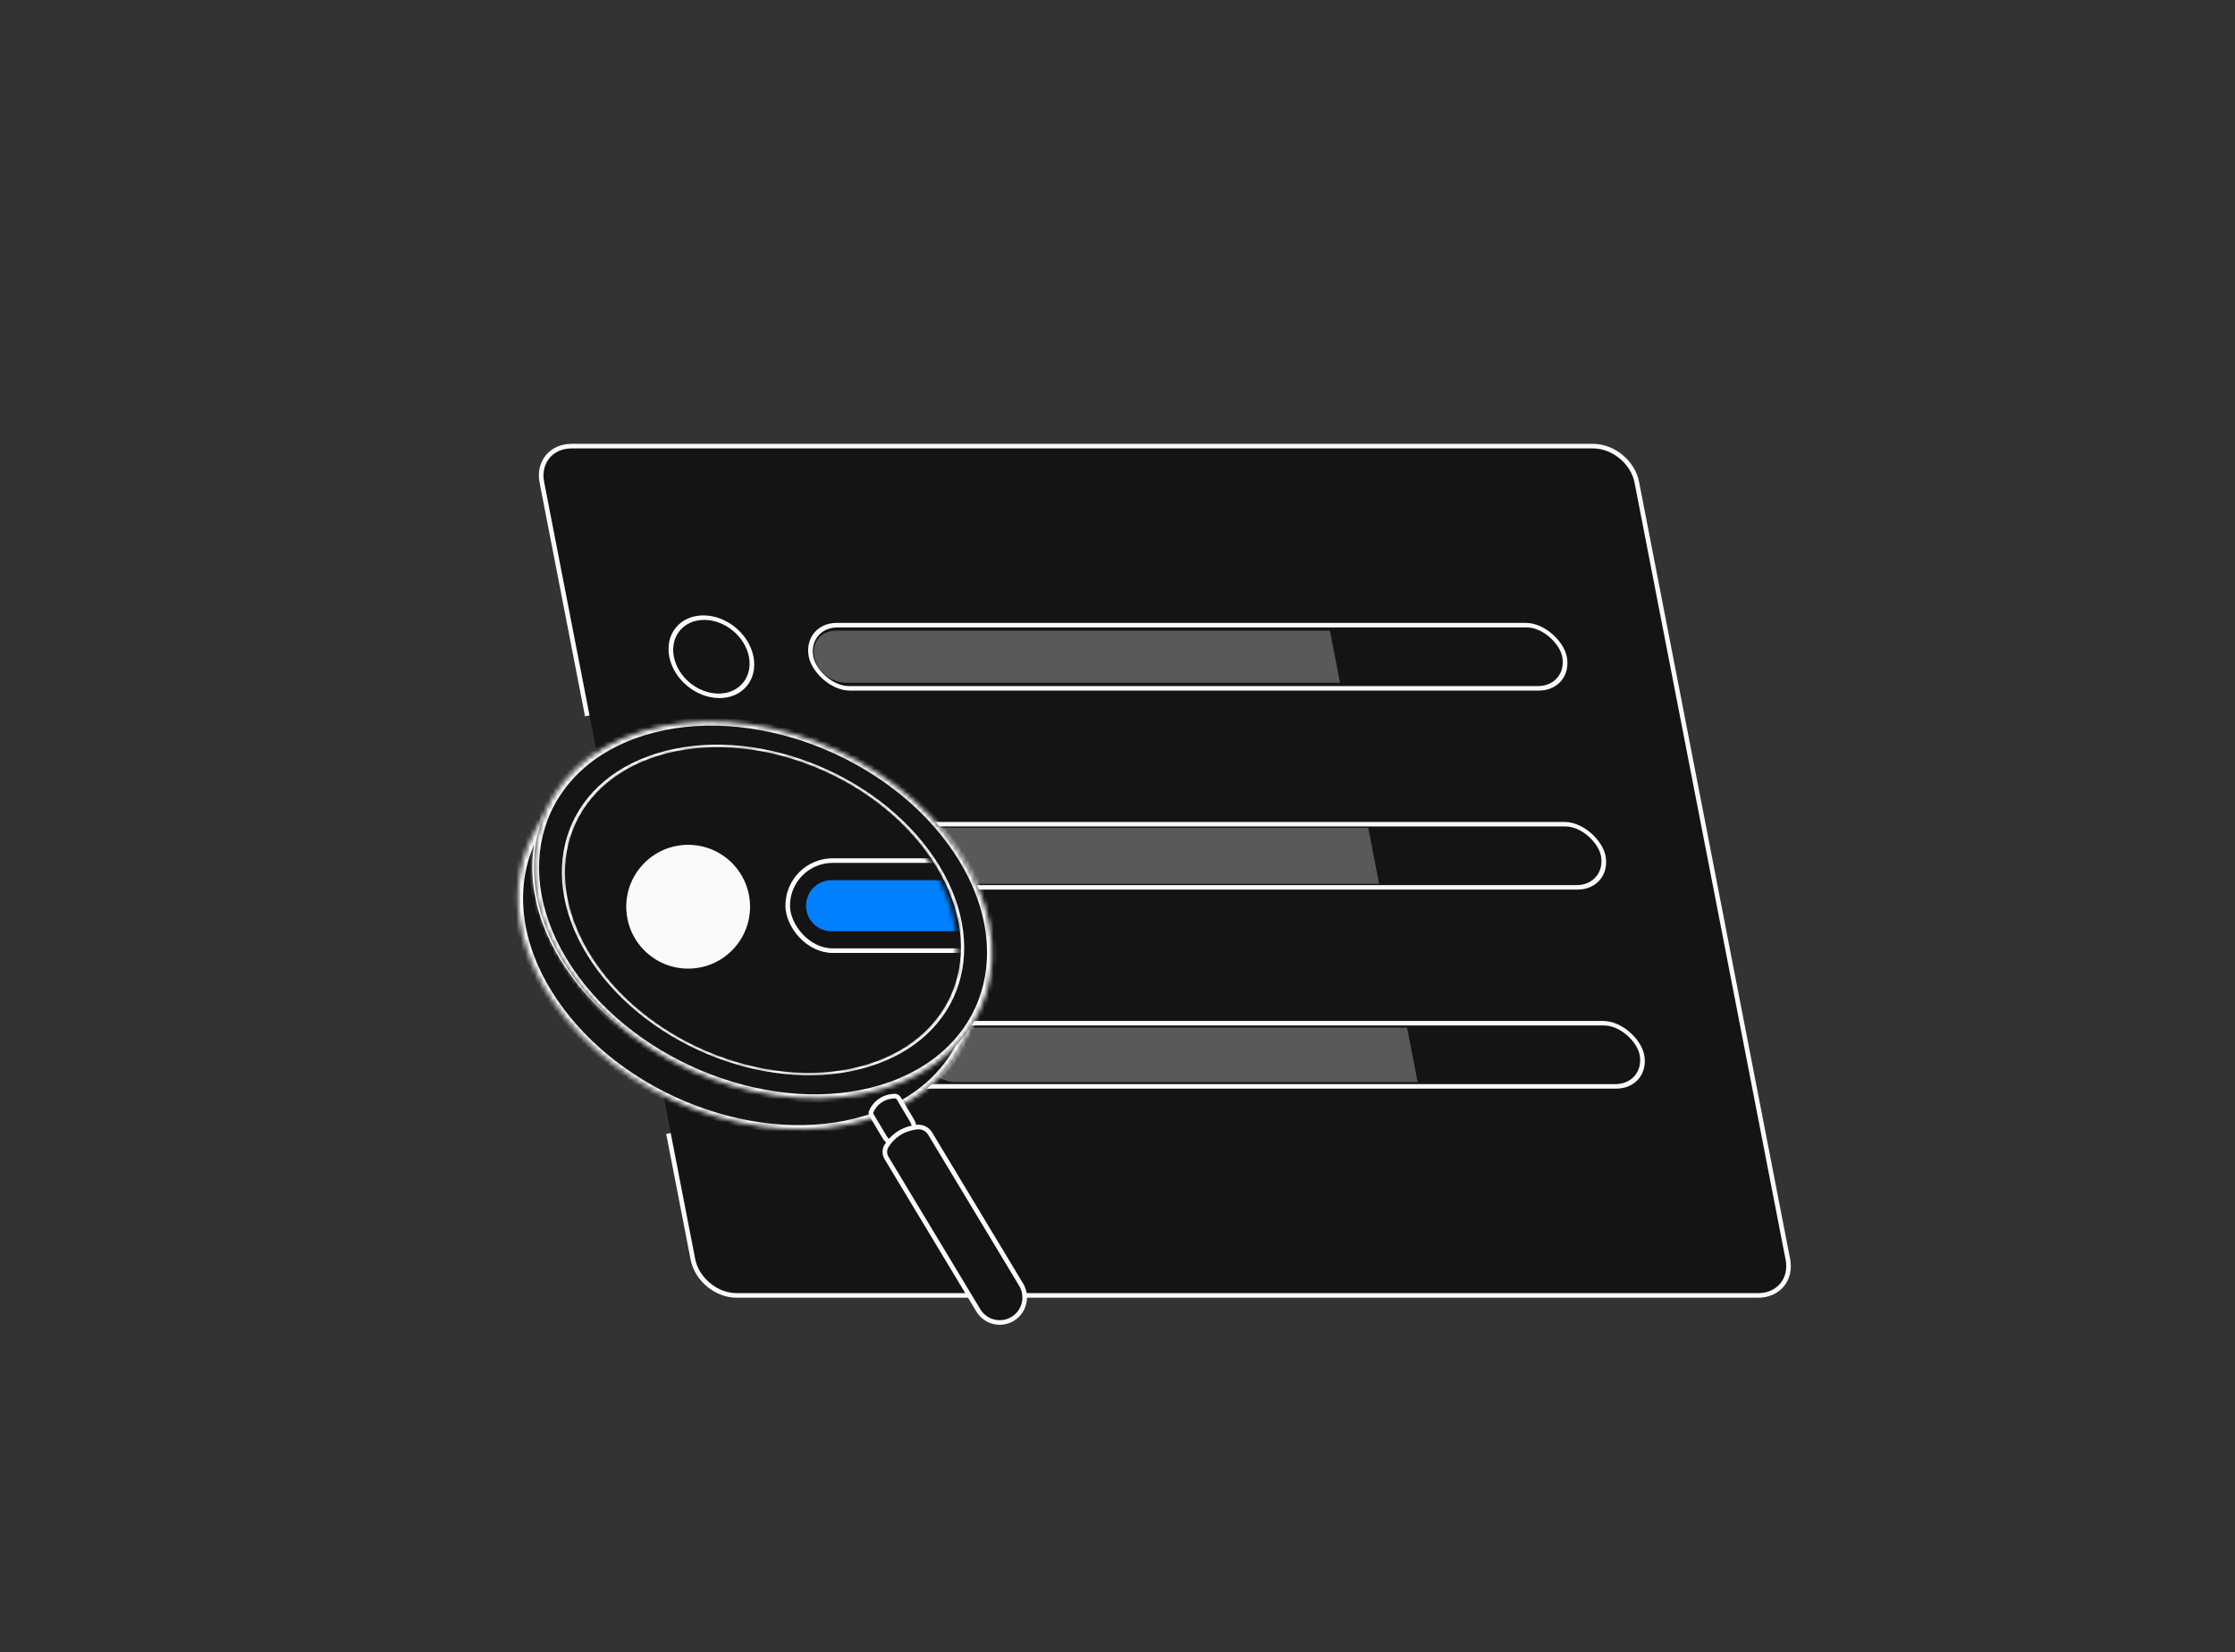
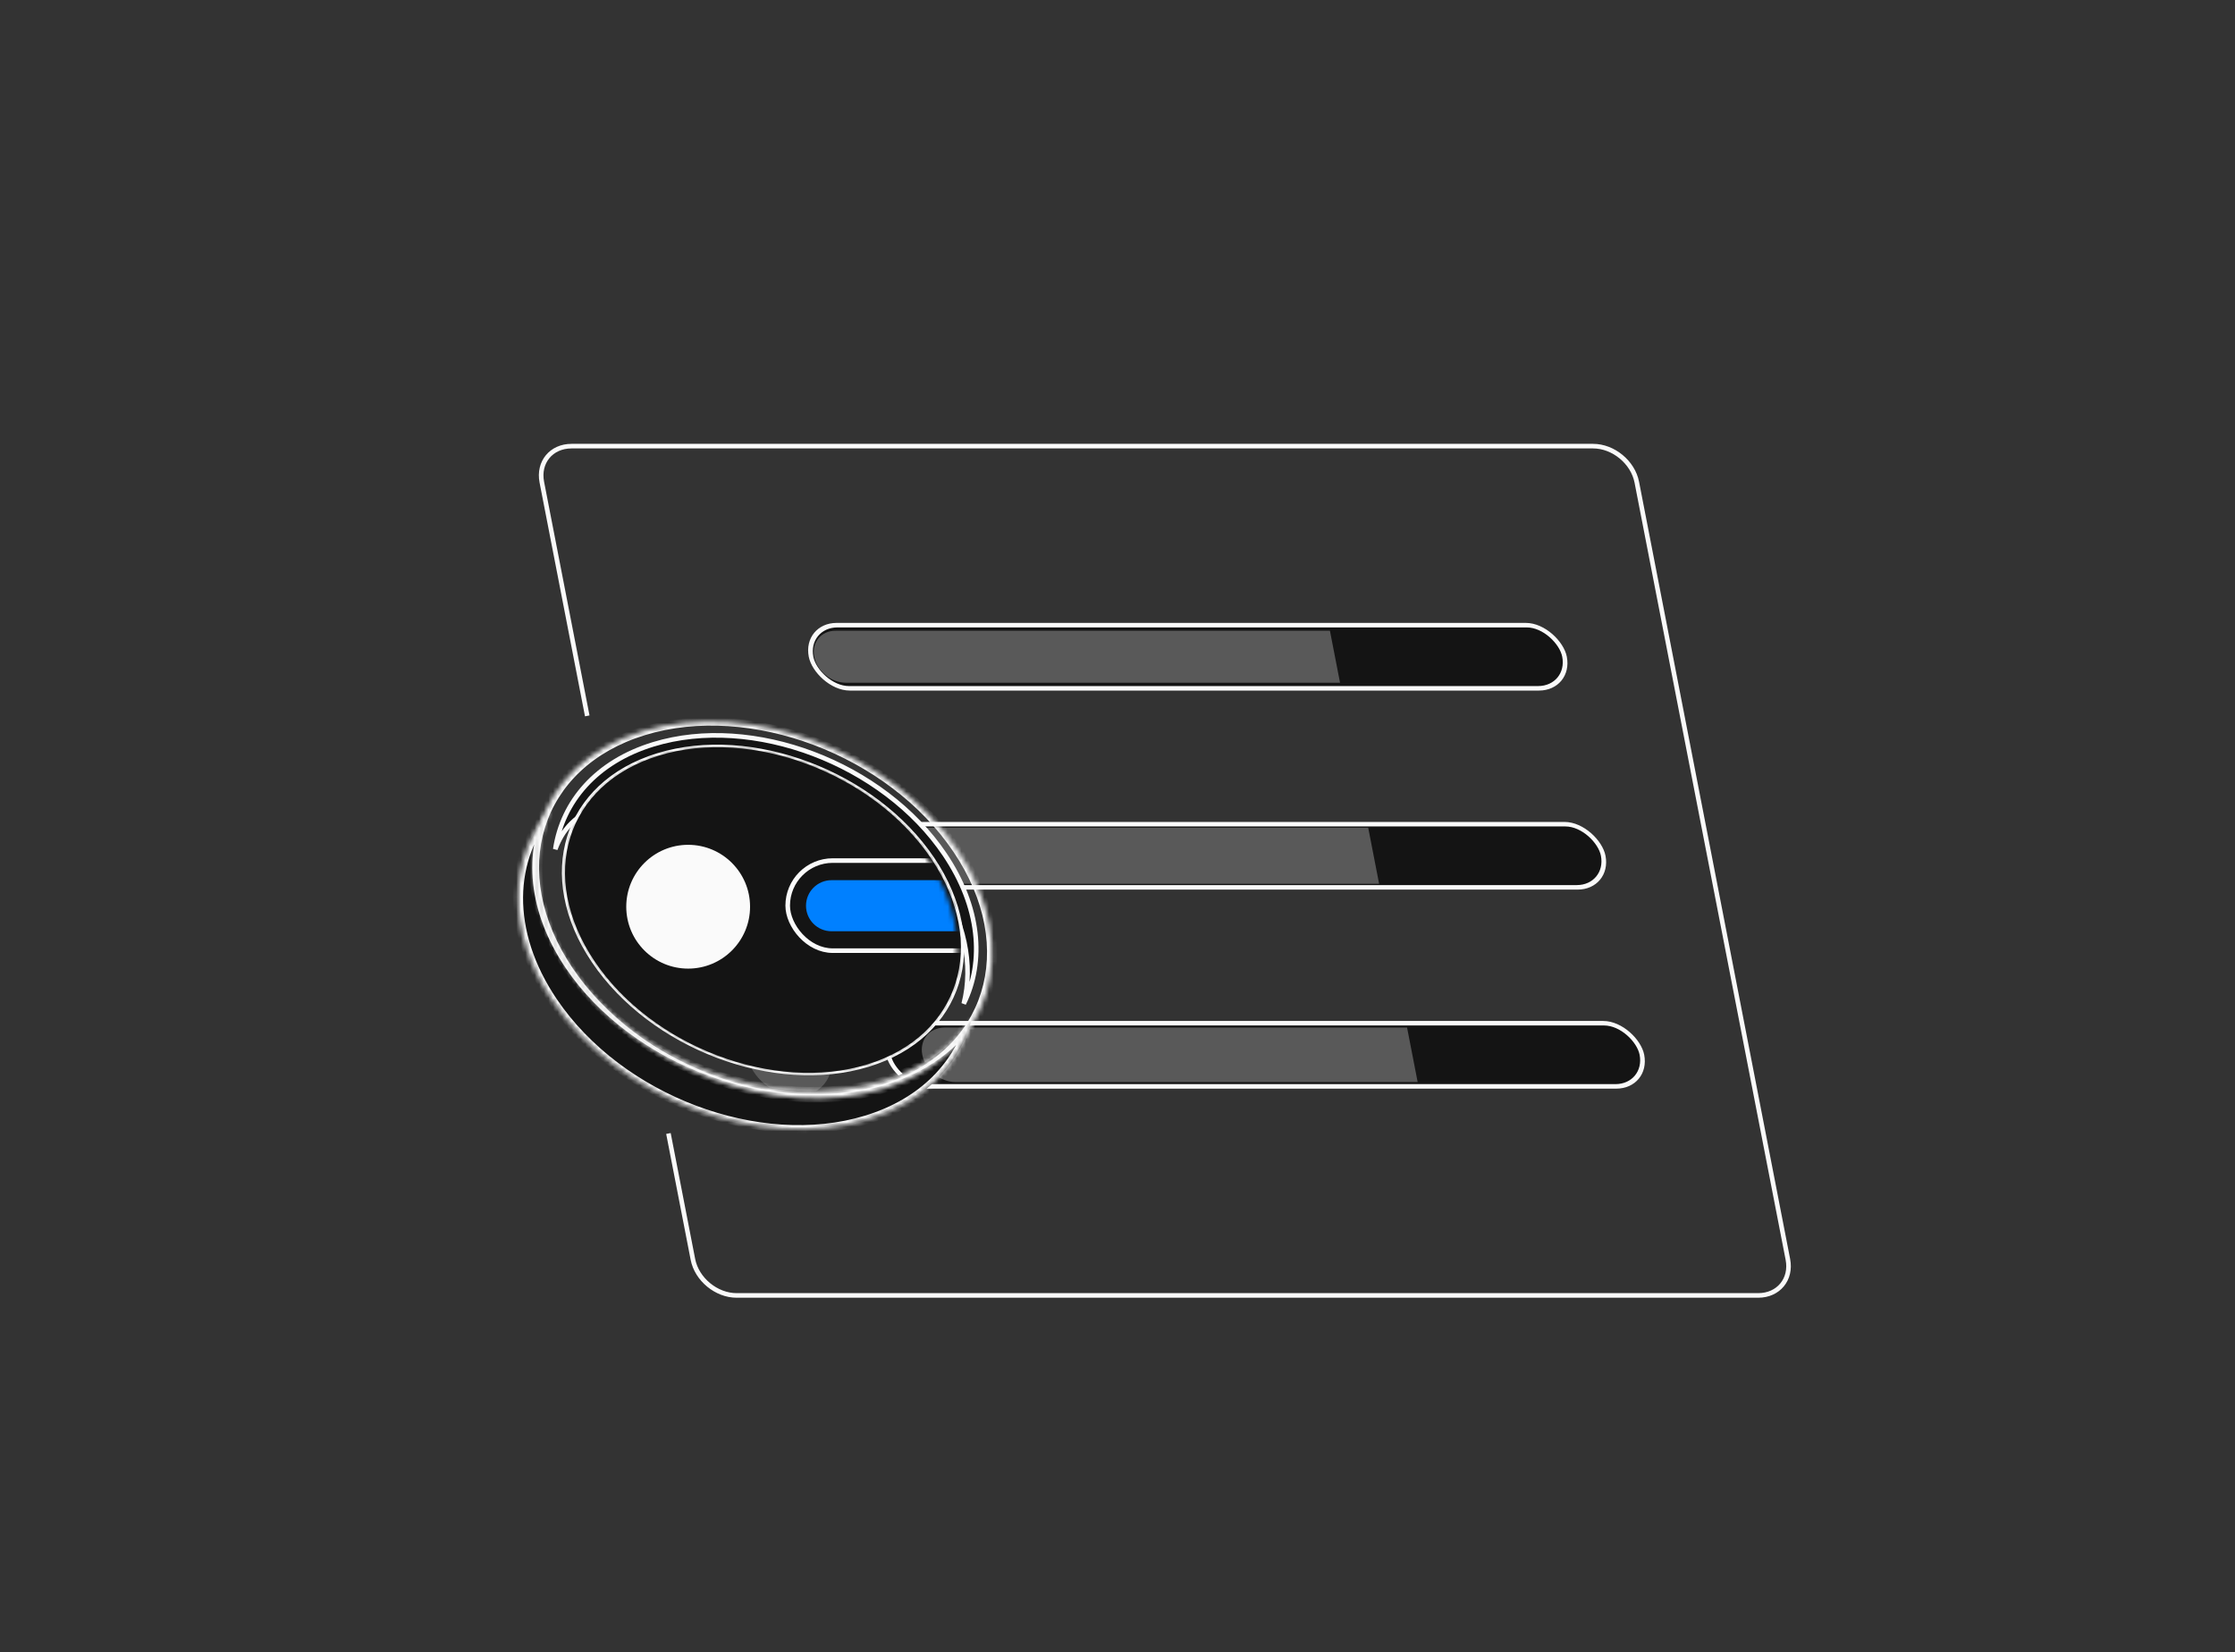
<svg xmlns="http://www.w3.org/2000/svg" width="487" height="360" viewBox="0 0 487 360" fill="none">
  <rect x="0" y="0" width="487" height="360" fill="#333333" stroke="none" />
-   <rect width="238.076" height="188.407" rx="8" transform="matrix(1 0 0.191 0.982 117.074 97.344)" fill="#141414" />
  <path d="M127.961 156L118.062 105.07C117.219 100.733 120.117 97.217 124.535 97.217H347.126C351.544 97.217 355.809 100.733 356.652 105.07L389.574 274.437C390.417 278.774 387.518 282.29 383.1 282.29H160.51C156.091 282.29 151.826 278.774 150.983 274.437L145.65 247" stroke="#FAFAFA" />
-   <circle cx="9.177" cy="9.177" r="8.677" transform="matrix(1 0 0.191 0.982 144.08 134.099)" stroke="#FAFAFA" />
  <rect x="0.595" y="0.491" width="164.178" height="14.016" rx="7.008" transform="matrix(1 0 0.191 0.982 174.701 135.746)" fill="#141414" stroke="#FAFAFA" />
  <path d="M177.425 143.107C176.817 139.978 178.908 137.442 182.095 137.442H289.787L291.99 148.771H184.297C181.11 148.771 178.033 146.235 177.425 143.107Z" fill="#595959" />
  <circle cx="9.177" cy="9.177" r="9.177" transform="matrix(1 0 0.191 0.982 152.51 177.471)" fill="#595959" />
  <rect x="0.595" y="0.491" width="164.178" height="14.016" rx="7.008" transform="matrix(1 0 0.191 0.982 183.131 179.117)" fill="#141414" stroke="#FAFAFA" />
  <path d="M192.535 186.478C191.879 183.104 194.134 180.368 197.572 180.368H298.129L300.505 192.588H199.947C196.51 192.588 193.191 189.853 192.535 186.478Z" fill="#595959" />
  <circle cx="9.177" cy="9.177" r="9.177" transform="matrix(1 0 0.191 0.982 160.941 220.842)" fill="#595959" />
  <rect x="0.595" y="0.491" width="164.178" height="14.016" rx="7.008" transform="matrix(1 0 0.191 0.982 191.563 222.489)" fill="#141414" stroke="#FAFAFA" />
  <path d="M200.967 229.85C200.331 226.575 202.52 223.919 205.856 223.919H306.596L308.902 235.781H208.162C204.825 235.781 201.604 233.126 200.967 229.85Z" fill="#595959" />
  <mask id="path-12-inside-1_2288_135194" fill="white">
    <path fill-rule="evenodd" clip-rule="evenodd" d="M211.788 221.862C207.75 228.008 201.183 232.882 192.39 235.57C168.876 242.759 138.349 231.591 124.207 210.625C116.122 198.638 115.143 186.043 120.182 176.111C110.7 186.756 110.103 202.802 120.342 217.982C134.847 239.487 165.607 251.11 189.046 243.944C201.385 240.172 209.235 231.945 211.788 221.862Z" />
  </mask>
  <path fill-rule="evenodd" clip-rule="evenodd" d="M211.788 221.862C207.75 228.008 201.183 232.882 192.39 235.57C168.876 242.759 138.349 231.591 124.207 210.625C116.122 198.638 115.143 186.043 120.182 176.111C110.7 186.756 110.103 202.802 120.342 217.982C134.847 239.487 165.607 251.11 189.046 243.944C201.385 240.172 209.235 231.945 211.788 221.862Z" fill="#141414" />
  <path d="M211.788 221.862L212.876 222.186L210.783 221.347L211.788 221.862ZM120.182 176.111L121.222 176.564L119.237 175.518L120.182 176.111ZM210.783 221.347C206.837 227.354 200.421 232.115 191.831 234.741L192.95 236.399C201.945 233.649 208.663 228.662 212.792 222.377L210.783 221.347ZM191.831 234.741C168.87 241.761 139.012 230.863 125.164 210.332L123.251 210.917C137.687 232.319 168.882 243.758 192.95 236.399L191.831 234.741ZM125.164 210.332C117.249 198.598 116.294 186.277 121.222 176.564L119.142 175.657C113.992 185.809 114.995 198.677 123.251 210.917L125.164 210.332ZM121.298 217.69C111.262 202.81 111.862 187.105 121.127 176.703L119.237 175.518C109.539 186.408 108.944 202.795 119.386 218.275L121.298 217.69ZM188.487 243.115C165.626 250.105 135.525 238.781 121.298 217.69L119.386 218.275C134.169 240.192 165.588 252.116 189.605 244.773L188.487 243.115ZM210.699 221.538C208.202 231.403 200.528 239.434 188.487 243.115L189.605 244.773C202.241 240.91 210.268 232.487 212.876 222.186L210.699 221.538Z" fill="#FAFAFA" mask="url(#path-12-inside-1_2288_135194)" />
-   <path d="M205.835 186.19C213.529 197.597 214.553 209.464 209.993 218.719C212.115 210.332 210.262 200.593 203.966 191.258C197.32 181.405 186.964 173.832 175.602 169.538C164.241 165.245 151.833 164.216 141.074 167.505C130.905 170.614 124.013 177.034 120.993 185.056C122.545 174.649 129.969 165.988 142.374 162.196C153.168 158.896 165.679 159.915 177.184 164.263C188.688 168.61 199.143 176.268 205.835 186.19Z" fill="#141414" stroke="#FAFAFA" />
+   <path d="M205.835 186.19C213.529 197.597 214.553 209.464 209.993 218.719C212.115 210.332 210.262 200.593 203.966 191.258C197.32 181.405 186.964 173.832 175.602 169.538C130.905 170.614 124.013 177.034 120.993 185.056C122.545 174.649 129.969 165.988 142.374 162.196C153.168 158.896 165.679 159.915 177.184 164.263C188.688 168.61 199.143 176.268 205.835 186.19Z" fill="#141414" stroke="#FAFAFA" />
  <mask id="path-15-inside-2_2288_135194" fill="white">
    <path fill-rule="evenodd" clip-rule="evenodd" d="M192.528 237.233C215.968 230.067 223.21 206.824 208.705 185.32C194.2 163.815 163.44 152.192 140.001 159.358C116.562 166.524 109.319 189.766 123.824 211.271C138.329 232.775 169.089 244.399 192.528 237.233ZM188.745 231.624C208.808 225.49 215.007 205.596 202.591 187.189C190.176 168.782 163.847 158.832 143.784 164.966C123.721 171.1 117.522 190.994 129.937 209.401C142.353 227.808 168.682 237.758 188.745 231.624Z" />
  </mask>
-   <path fill-rule="evenodd" clip-rule="evenodd" d="M192.528 237.233C215.968 230.067 223.21 206.824 208.705 185.32C194.2 163.815 163.44 152.192 140.001 159.358C116.562 166.524 109.319 189.766 123.824 211.271C138.329 232.775 169.089 244.399 192.528 237.233ZM188.745 231.624C208.808 225.49 215.007 205.596 202.591 187.189C190.176 168.782 163.847 158.832 143.784 164.966C123.721 171.1 117.522 190.994 129.937 209.401C142.353 227.808 168.682 237.758 188.745 231.624Z" fill="#141414" />
  <path d="M207.749 185.612C221.975 206.704 214.83 229.415 191.969 236.404L193.088 238.062C217.105 230.719 224.445 206.945 209.661 185.028L207.749 185.612ZM140.56 160.187C163.421 153.197 193.522 164.521 207.749 185.612L209.661 185.028C194.878 163.11 163.459 151.186 139.442 158.529L140.56 160.187ZM124.781 210.978C110.554 189.887 117.699 167.176 140.56 160.187L139.442 158.529C115.424 165.872 108.084 189.645 122.868 211.563L124.781 210.978ZM191.969 236.404C169.109 243.393 139.007 232.07 124.781 210.978L122.868 211.563C137.652 233.481 169.07 245.405 193.088 238.062L191.969 236.404ZM201.635 187.481C213.772 205.475 207.67 224.838 188.186 230.795L189.304 232.453C209.945 226.142 216.242 205.716 203.548 186.896L201.635 187.481ZM144.343 165.795C163.827 159.838 189.498 169.487 201.635 187.481L203.548 186.896C190.854 168.076 163.866 157.826 143.225 164.137L144.343 165.795ZM130.894 209.109C118.756 191.115 124.859 171.752 144.343 165.795L143.225 164.137C122.583 170.448 116.287 190.874 128.981 209.694L130.894 209.109ZM188.186 230.795C168.701 236.752 143.031 227.103 130.894 209.109L128.981 209.694C141.675 228.514 168.663 238.764 189.304 232.453L188.186 230.795Z" fill="#FAFAFA" mask="url(#path-15-inside-2_2288_135194)" />
  <ellipse cx="38.36" cy="40.596" rx="38.36" ry="40.596" transform="matrix(0.956 -0.292 0.559 0.829 106.879 175.855)" fill="#141414" />
  <mask id="mask0_2288_135194" style="mask-type:alpha" maskUnits="userSpaceOnUse" x="123" y="163" width="86" height="71">
    <ellipse cx="37.579" cy="39.77" rx="37.579" ry="39.77" transform="matrix(0.956 -0.292 0.559 0.829 108.088 176.312)" fill="#141414" />
  </mask>
  <g mask="url(#mask0_2288_135194)">
    <circle cx="149.948" cy="197.583" r="13.489" fill="#FAFAFA" />
    <rect x="171.639" y="187.529" width="155.942" height="19.63" rx="9.815" fill="#141414" stroke="#FAFAFA" />
    <path d="M175.627 197.368C175.627 194.294 178.119 191.803 181.192 191.803H317.028C320.101 191.803 322.593 194.294 322.593 197.368C322.593 200.442 320.101 202.933 317.028 202.933H181.192C178.119 202.933 175.627 200.442 175.627 197.368Z" fill="#0080FF" />
  </g>
-   <path d="M189.887 242.977C189.751 242.749 189.732 242.469 189.836 242.224C190.62 240.382 192.343 239.111 194.334 238.905L194.855 238.852C195.254 238.81 195.641 239.005 195.846 239.35L198.735 244.196C199.689 245.798 199.215 247.866 197.659 248.893C195.999 249.989 193.76 249.476 192.742 247.767L189.887 242.977Z" fill="#141414" stroke="#FAFAFA" />
-   <path d="M193.164 252.318C192.678 251.512 192.682 250.503 193.173 249.7C194.464 247.593 196.602 246.146 199.037 245.73L199.637 245.628C200.841 245.422 202.049 245.976 202.679 247.023L222.499 279.933C224.034 282.483 223.236 285.794 220.707 287.364C218.129 288.964 214.741 288.147 213.176 285.548L193.164 252.318Z" fill="#141414" stroke="#FAFAFA" />
</svg>